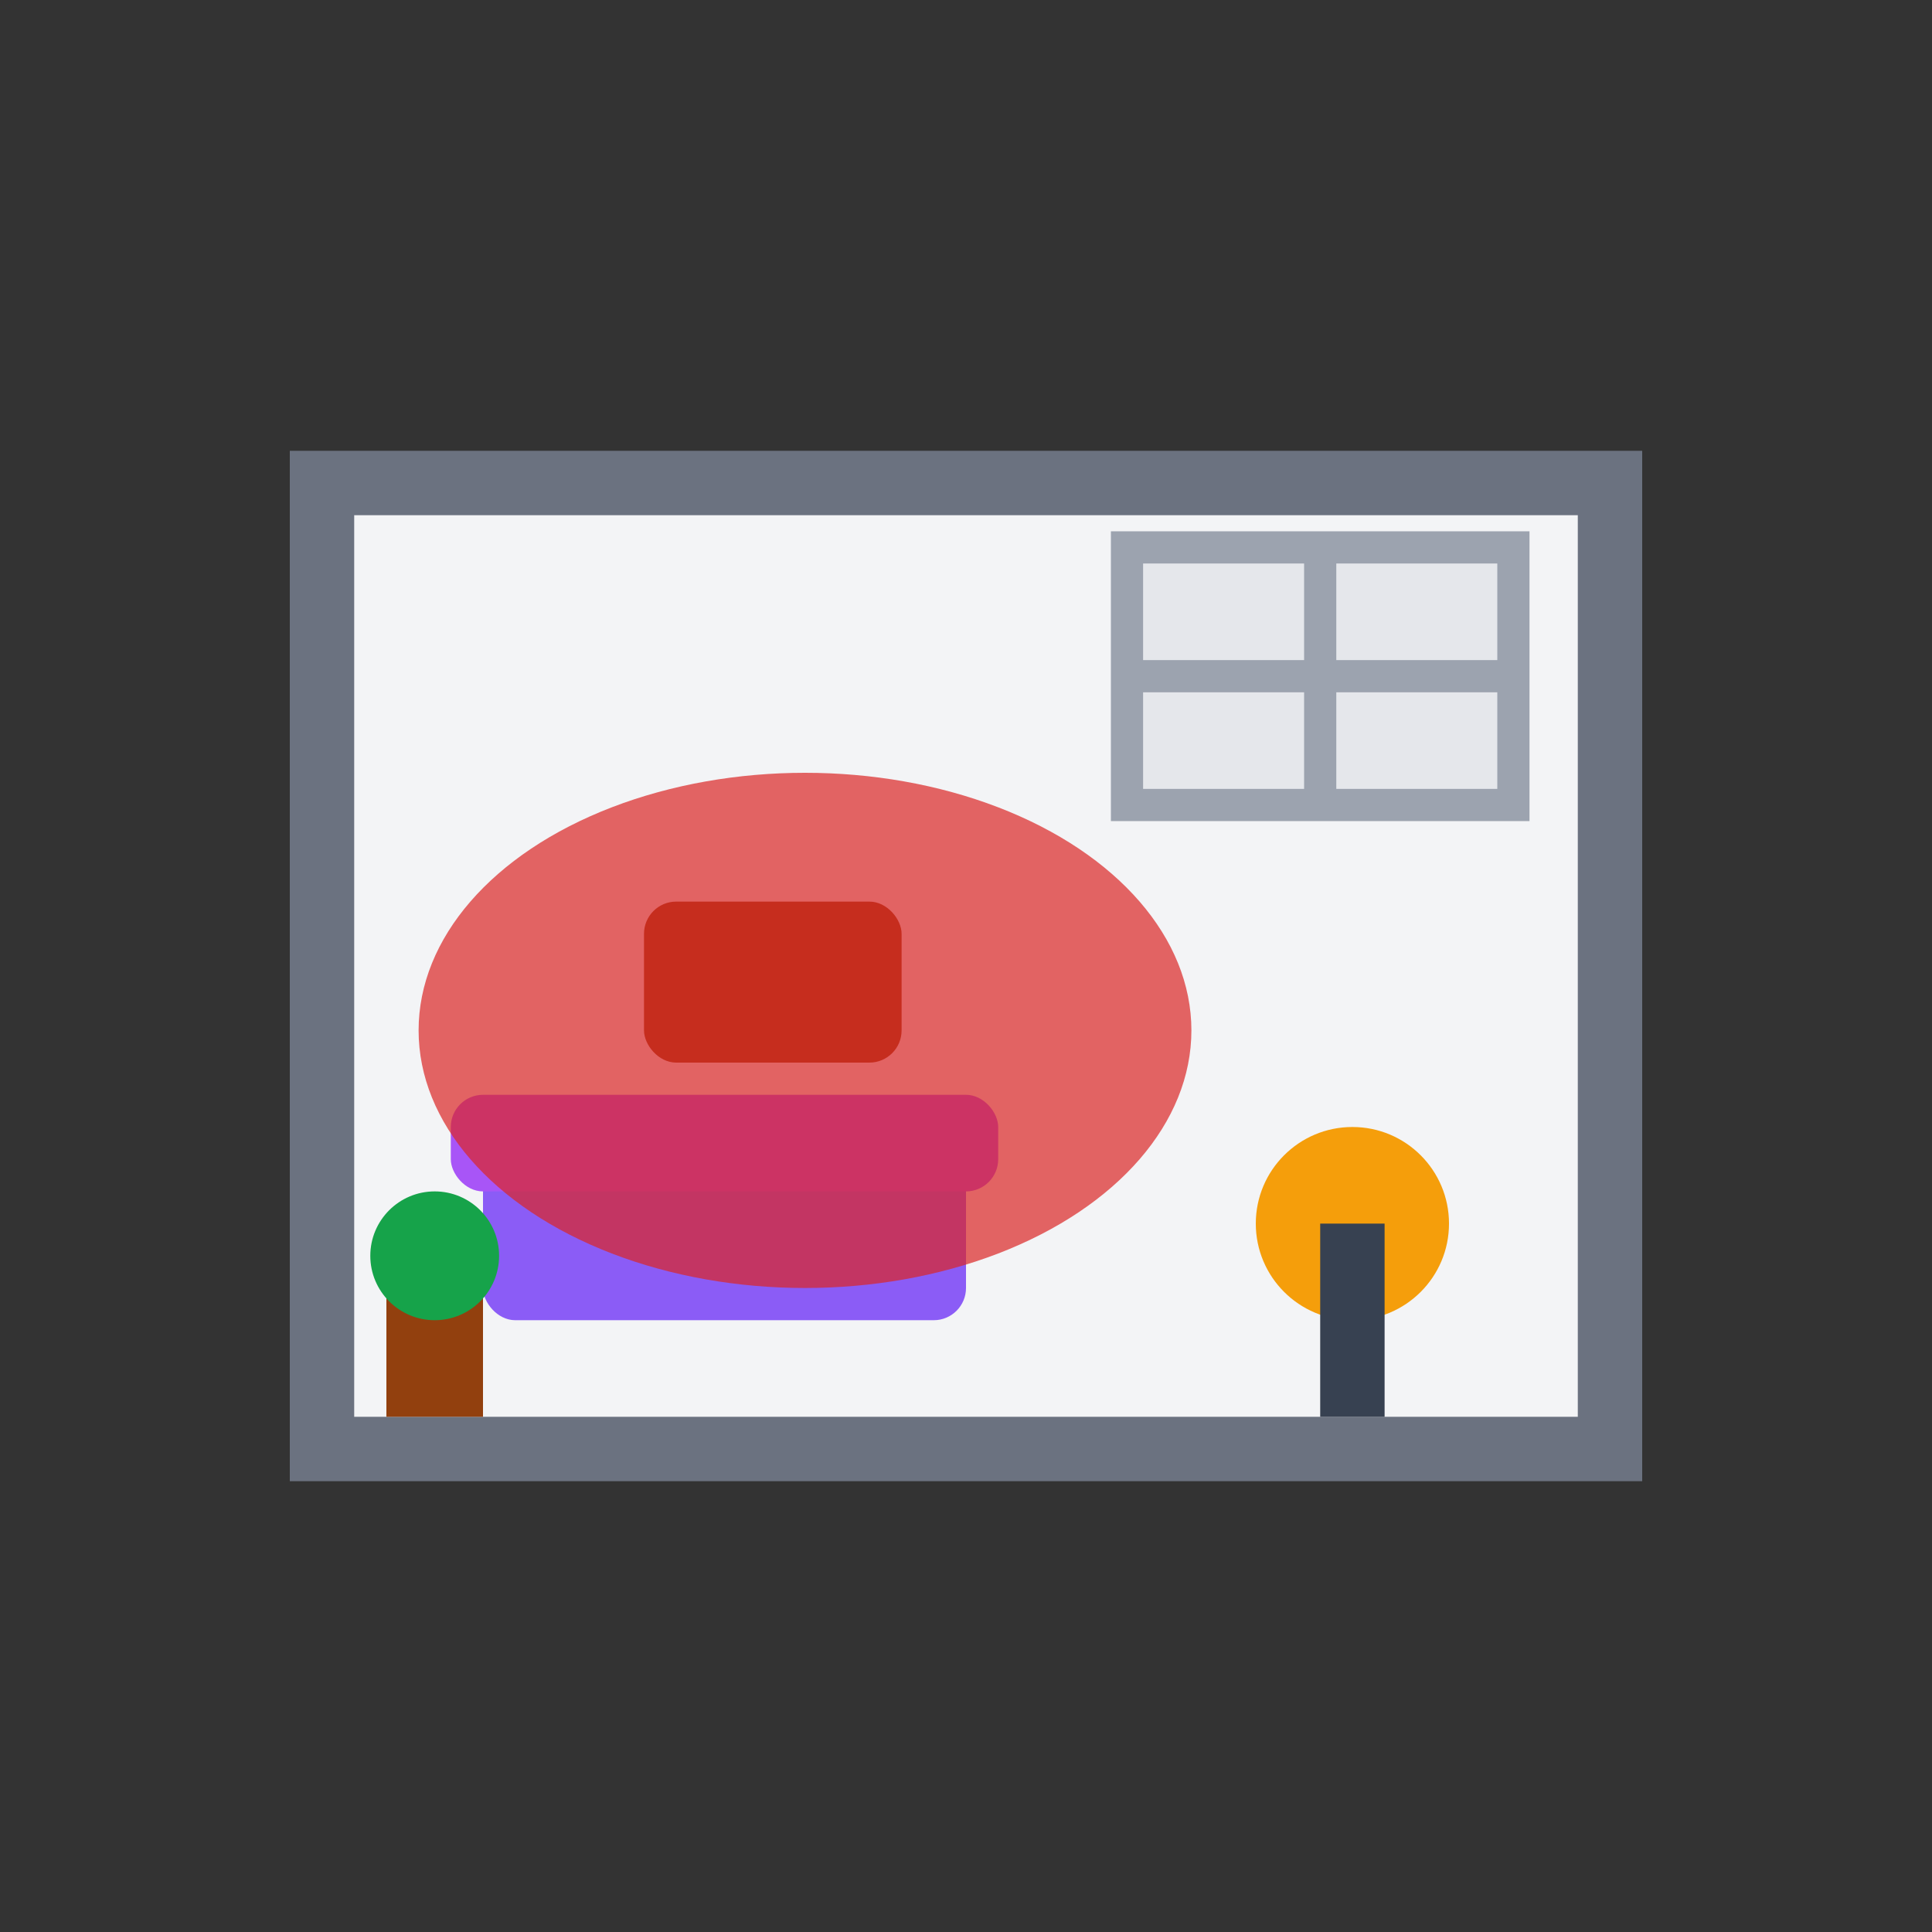
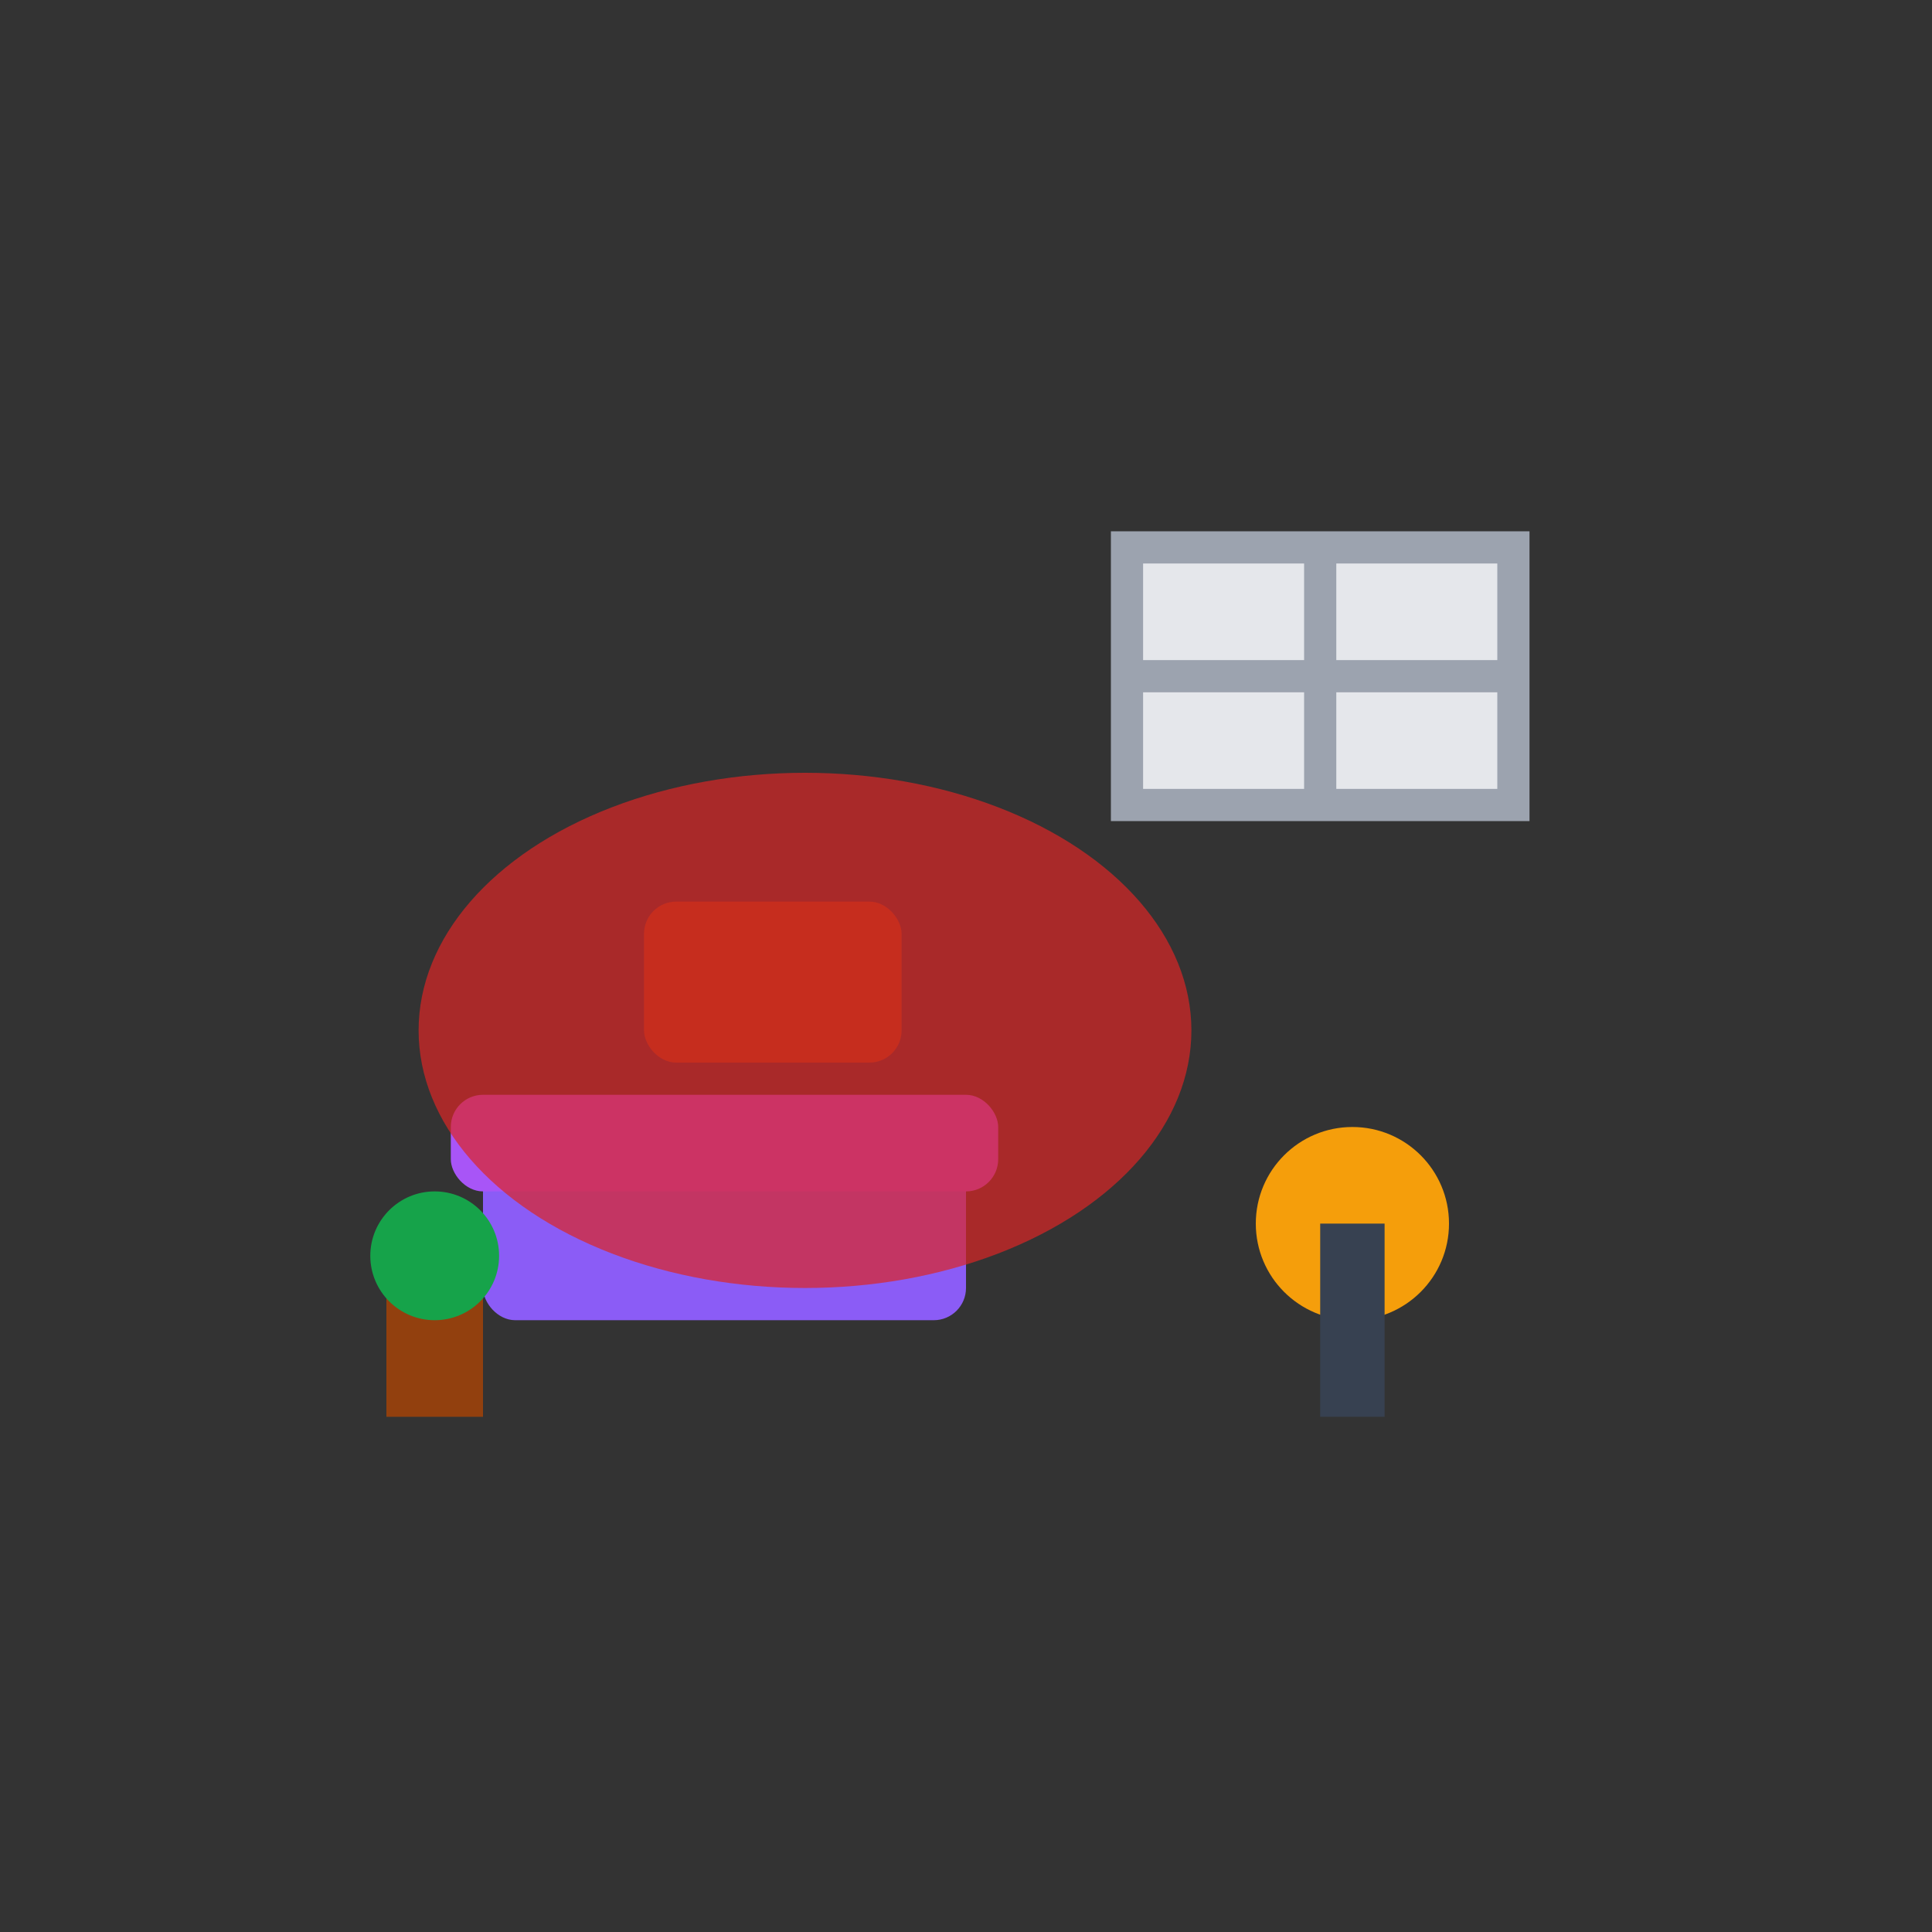
<svg xmlns="http://www.w3.org/2000/svg" width="60" height="60" viewBox="0 0 60 60" fill="none">
  <rect x="0" y="0" width="60" height="60" fill="#333333" stroke="none" />
  <rect width="60" height="60" fill="none" />
-   <rect x="10" y="15" width="40" height="30" fill="#F3F4F6" stroke="#6B7280" stroke-width="2" />
  <rect x="15" y="35" width="15" height="6" fill="#8B5CF6" rx="1" />
  <rect x="14" y="34" width="17" height="3" fill="#A855F7" rx="1" />
  <rect x="20" y="28" width="8" height="5" fill="#92400E" rx="1" />
  <circle cx="42" cy="38" r="3" fill="#F59E0B" />
  <rect x="41" y="38" width="2" height="6" fill="#374151" />
  <ellipse cx="25" cy="32" rx="12" ry="8" fill="#DC2626" opacity="0.7" />
  <rect x="35" y="17" width="12" height="8" fill="#E5E7EB" stroke="#9CA3AF" stroke-width="1" />
  <line x1="41" y1="17" x2="41" y2="25" stroke="#9CA3AF" />
  <line x1="35" y1="21" x2="47" y2="21" stroke="#9CA3AF" />
  <rect x="12" y="40" width="3" height="4" fill="#92400E" />
  <circle cx="13.5" cy="39" r="2" fill="#16A34A" />
</svg>